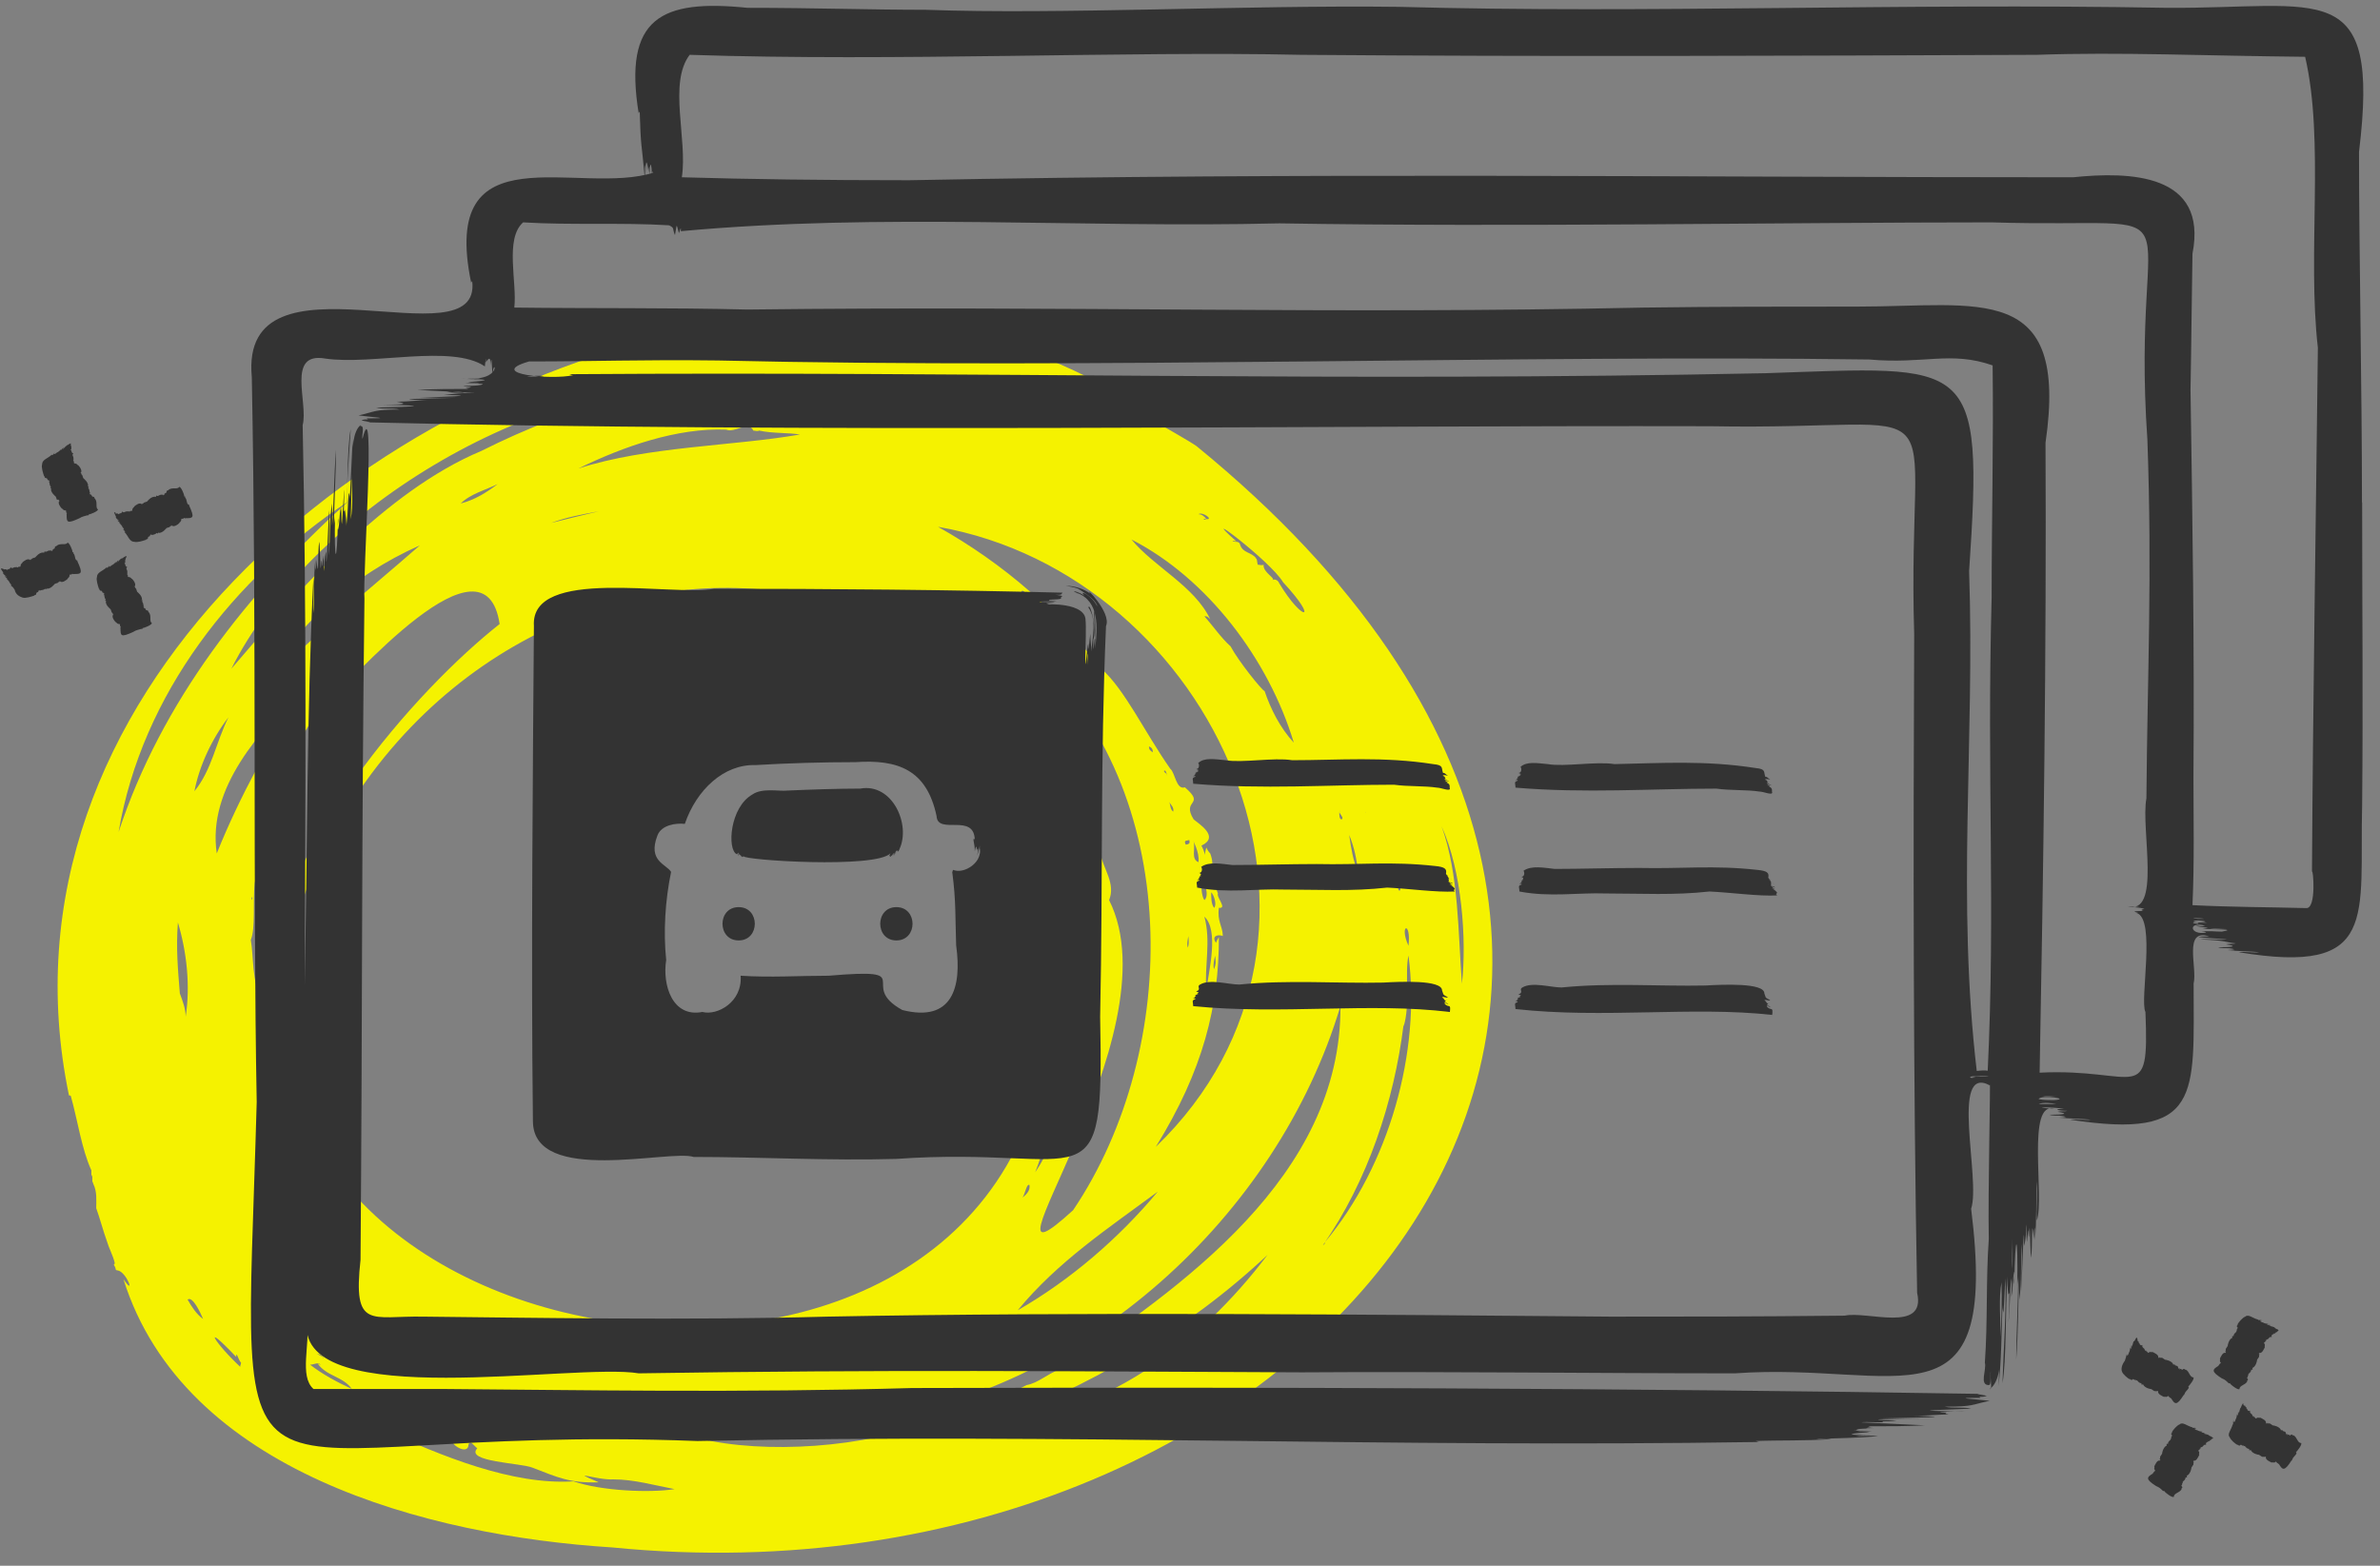
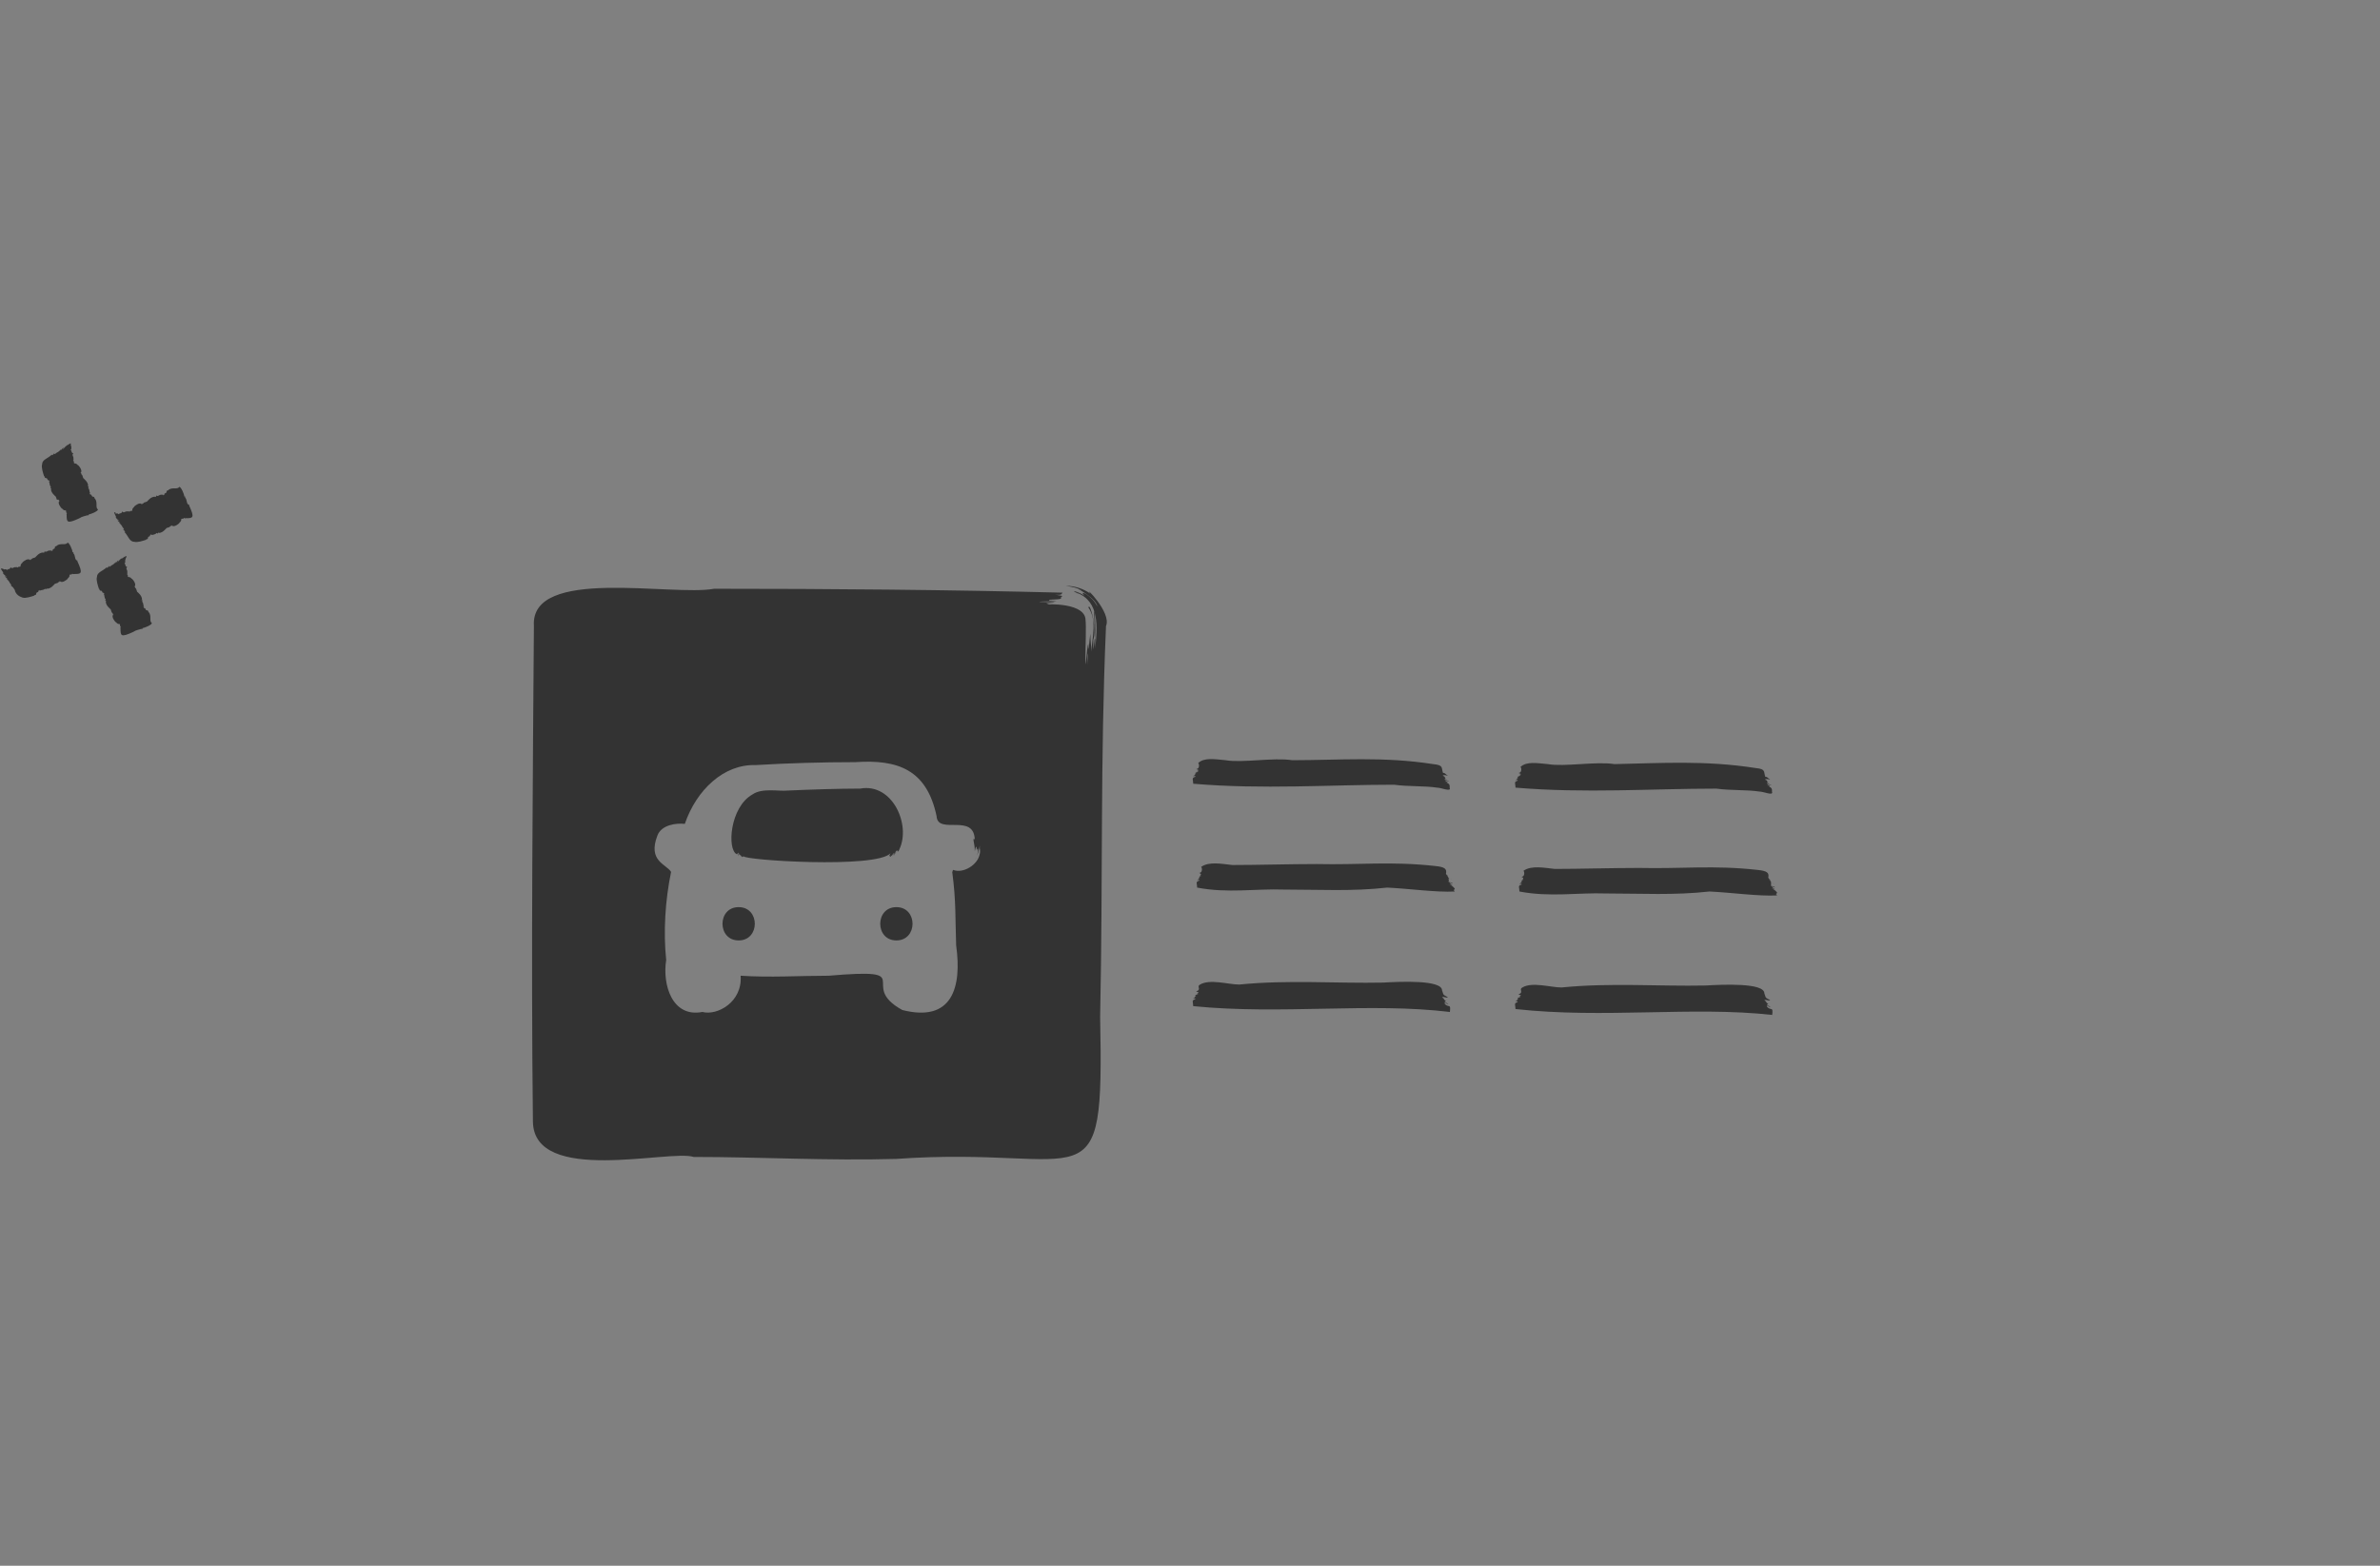
<svg xmlns="http://www.w3.org/2000/svg" width="114" height="75">
  <rect width="100%" height="100%" fill="#808080" stroke="none" />
  <g fill-rule="nonzero" fill="none">
-     <path d="M53.823 19.043c-.698 0 2.84 1.862 3.492 2.328 31.288 25.515 5.727 56.105-27.983 52.752-8.893-.559-20.533-3.632-23.42-12.851.605.885.14-.372-.279-.419-.047 0-.047 0-.093-.047 0-.093-.046-.14-.093-.233.046 0 .046-.047.046-.093-.093-.372-.279-.698-.372-1.024-.186-.512-.326-1.071-.512-1.583 0-.372.047-.791-.14-1.164 0-.047-.047-.093-.047-.14v-.186c0-.047-.047-.093-.047-.14v-.186c-.466-1.024-.652-2.374-.978-3.538 0-.047-.047-.047-.093-.047-3.958-19.043 14.387-34.315 31.754-37.015 0 .047 0 .047-.047.093.047 0 .14 0 .186-.046.046 0 .14 0 .186-.047.047 0 .093-.046.047-.093 1.397-.14 2.933-.745 4.19-.233.186-.047.326.093.512-.047 1.071.047 2.049.186 3.213.233 3.771.652 7.45 1.816 10.476 3.725zm7.124 8.753c.093-.093.279 0 .326.14 1.117 1.862 1.956 1.862.186-.047-.605-1.024-4.284-3.771-2.235-1.956-.046 0-.14-.046-.186 0 .14.047.326-.046.372.186.14.372.512.326.745.605h-.093c.186-.046.14.233.186.326.093 0 .186.046.279 0-.047.372.605.652.419.745zm-28.727-9.033c.745-.279 2.235-.047 3.352-.326-.372 0-.745.093-1.071-.046-9.079-.419-19.695 6.239-23.42 13.642 3.213-3.771 7.403-8.52 11.966-10.429 2.142-1.071 4.423-2.002 6.798-2.468.14-.14.326-.14.466-.093.233-.093 1.024-.419 1.071-.186.186 0 .838-.466.838-.093zm12.897 49.214c1.397-.372 2.747-.931 4.051-1.63.559-.093 1.024-.559 1.583-.745 5.773-3.911 13.502-9.219 13.456-17.413-3.027 10.104-12.385 18.577-22.908 19.881-.093.093-.372.14-.279 0-.186.14-.559-.093-.605.14-2.235.419-4.609.14-6.891.698 3.073.745 7.915.466 11.221-.885.093-.093.466-.233.372-.047zm2.002.326c5.587-.373 10.29-3.818 13.595-8.195-3.864 3.632-8.614 6.379-13.595 8.194zm-35.106-23.28c.14.791.046 2.002.512 2.84.652-7.263 7.45-14.853 11.407-17.972-.698-4.656-6.891 2.421-8.846 4.423-1.676 2.328-2.468 5.541-2.887 8.008-.093.838.047 2.142-.186 2.7zm11.826-21.837c-.559.279-1.304.466-1.769.931.698-.186 1.211-.512 1.769-.931zM64.625 39.995c.093.652.186 1.211.419 1.769-.046-.559-.186-1.21-.419-1.769zM26.399 25.049c.745-.186 1.49-.372 2.281-.559-.745.14-1.536.279-2.281.559zm30.357 12.664c1.024.885-.186.559.419 1.536.279.233 1.257.838.373 1.257.326.605.046.745.233.093.046.093.093.186.186.279.233.605 0 .838 0 1.35-.14-1.071.745.279.326.233-.047.14 0 .233.046.326-.093.186.466.745.046.698-.093.652.186.885.186 1.35-.233-.093-.559 0-.326.326.047-.14.093-.186.14-.279 0 3.306-.745 6.379-3.026 10.057 10.662-10.29 2.794-27.377-10.429-29.705 3.073 1.723 5.96 4.144 7.915 7.031-.047-.093-.047-.186-.093-.233 1.117.978 2.095 3.073 3.306 4.796.233.186.279 1.024.698.885zm-31.102-12.199c-.093.046-.093.046 0 0 .046 0 .046 0 0 0zm31.661 16.249c0-.046 0-.046.046-.093 0 .047 0 .093-.046.093zm-1.304-3.352c.046.14.046.372.186.466.047-.233-.14-.326-.186-.466zm1.164 1.909c.093.326-.14.838.233.978.046-.512-.233-.931-.419-1.443.093.186.14.326.186.466zm-.233-.186c.14.233-.326 0-.14.326.233-.047.186-.093.14-.326zM16.669 24.025c-5.447 3.632-9.871 9.219-10.988 15.83 2.049-6.239 6.192-11.5 10.988-15.83zm-2.654 42.742s0 .047.047.047c-.046-.047-.046-.093-.093-.093l.047.046zm42.882-22.814v-.279.279zm0 .605c.093.279-.093.559 0 .838.093-.279 0-.559 0-.838zM14.061 64.532s.047.046.047 0h-.047zm41.438-28.122l-.14-.14.14.14zM13.13 65.929s0 .093.047.047c-.047-.046-.093-.14-.047-.046zm17.879-44.139h-.093.093zM8.893 48.702c.233-1.49.047-3.12-.372-4.516-.093 1.257 0 2.235.093 3.399.14.372.279.745.279 1.117zm46.001-13.223c-.046-.047-.093-.093-.14-.186.046.093.093.14.14.186zm10.523 3.399c0 .047.047.093 0 0zm-31.521 26.027c.093.047.14.047.233.093-.093.046-.14.093-.233.093.466.186.186-.372-.093-.186h.093zm36.13-17.786c.233-2.095 0-5.401-.978-7.543.838 2.281.791 5.168.978 7.543zm-31.009-31.94c.233.046.047-.047-.046 0 0 .046 0 0 .047 0zM12.059 43.115c.093-.186-.046-.186 0 0zm51.402 16.389c3.073-3.678 4.609-9.126 4.004-13.735-.186.838.093 2.374-.233 3.399v-.093c-.466 3.725-1.723 7.496-3.864 10.569.093-.047.093-.093.093-.14zM55.872 37.062c.093.233 0-.047-.047-.14-.14-.047-.046.093.047.14zm-.838-1.304c0 .14.046.186.186.279 0-.14-.047-.233-.186-.279zM15.458 64.998c0 .046 0 .046.046.046-.093-.14-.186-.186-.326-.186.14.046.186.093.279.14zm33.709-36.456c-.047-.093-.093-.279-.233-.233-.047.14.14.186.233.233zm14.992 10.383c.046-.372-.093.279.093.326.14-.047-.047-.233-.093-.326zm-6.425 8.8c-.279.372.14.512 0 0zm9.265-5.447c-.14.512.233.512 0 0zM57.781 24.863c.372.047-.186-.372-.372-.233.14 0 .279.093.372.233-.186-.046-.14.093 0 0zm-6.844 27.61V52.38c-.279.466.372.279 0 .093zM58.2 45.769c.047-.14-.14.466-.047.652.093-.279.093-.279.047-.652zm9.265-.466c.14-1.211-.466-1.024 0 0zm-9.778-1.397c.326 1.164 0 2.374.093 3.538.14-1.024.605-2.887-.093-3.538zM11.314 64.998c-1.723-1.816-1.024-.652.233.512-.093-.046 0-.14 0-.233-.14-.14-.233-.605-.233-.279zm3.538.372c.605.466 1.304.838 2.002 1.164-.419-.605-1.21-.605-1.63-1.21.047 0 .093.046.14.046-.14-.14-.326 0-.512 0zm12.618 5.587c1.35.466 3.678.559 4.842.372-.978-.186-1.956-.466-2.933-.466-.792.047-2.235-.512-.698.14-1.397.047-1.956-.233-3.166-.698-.559-.233-3.259-.279-2.654-.931-.14-.093-.326-.419-.419-.186 0 .559-.931 0-.791-.279-.279-.279-1.117.791-1.164-.14 0-.326-.279 0-.419.093-.466.14-.372-.698-.931-.233-.838-.046.605-.512-.838-.186 2.84 1.304 6.239 2.7 9.172 2.514zm21.278-8.194c2.514-1.443 4.842-3.446 6.705-5.68-2.328 1.723-4.796 3.352-6.705 5.68zm-13.968-42.183c-2.328-.093-4.889.791-7.077 1.862 3.306-1.071 7.45-1.071 10.616-1.63-.605-.093-1.304-.046-1.956-.186-.093.046-.186 0-.279 0-.233-.512-.885.14-1.304-.047zm-14.666 5.541c-3.259 1.443-6.146 3.958-7.729 7.124 2.328-2.654 5.122-4.842 7.729-7.124zm38.831 4.842c.372.698 1.49 2.095 1.63 2.142.279.838.745 1.769 1.397 2.468-1.211-4.004-4.144-7.869-7.776-9.731 1.071 1.304 3.026 2.235 3.771 3.818-.14-.14-.14-.14-.279-.14.419.466.792 1.024 1.257 1.443zm-6.239 9.917c.14.745.745 1.443.419 2.235 3.259 6.472-7.077 19.741-1.723 14.853 5.215-7.729 5.261-20.16-1.956-26.632 1.35 2.468 2.747 6.379 3.259 9.545zm-37.9 1.397c-8.94 23.047 33.244 30.264 35.432 7.03 3.678-25.701-26.539-27.889-35.432-7.03zm-4.423-1.397c1.117-2.794 2.607-5.401 4.144-7.962-2.049 2.095-4.609 4.796-4.144 7.962zm.559-6.518c-.791 1.024-1.397 2.328-1.63 3.538.838-1.024 1.024-2.328 1.63-3.538zM50.797 52.892c-.512.978-.792 2.188-1.211 3.259.605-.885 1.164-2.188 1.211-3.259zM9.731 63.182c-.14-.326-.512-1.117-.745-.931.186.326.419.698.745.931zm47.864-21.092c-.093.233-.046.838.093 1.024.233-.186.047-.792-.093-1.024zm-38.319 25.608c.14 0 .419.233.512.14-.326-.233-1.49-.605-.512-.14zm-.931-.466c-.279-.14-.466-.466-.745-.326.186.233.419.326.745.326zm30.637-9.871c.233-.186.372-.372.326-.605-.14-.046-.186.372-.326.605zm9.033-14.62c0 .279 0 .559.14.745.14-.14 0-.605-.14-.745z" fill="#F5F200" />
-     <path d="M113.136 24.072c0-5.584-.141-11.872-.141-16.799 1.032-8.447-1.783-6.851-9.197-6.898-12.998-.235-24.776.281-36.789-.047-7.32-.094-16.236.376-22.665.141-2.675 0-5.349-.094-8.54-.094-4.129-.422-5.959.469-5.209 5.068 0-.047 0-.047.047-.094.047 1.736.094 1.502.235 3.097.047-.188 0-.375 0-.563.047.141.047.281.047.422 0-.563.047-.798.141-.047 0-.094 0-.188.047-.281v.375c.047-.188 0-.329.047-.469.094.047.047.985.094.328.047.047.047.094.047.188 0-.047 0-.047.047-.141-3.613 1.173-10.323-2.112-8.775 5.303 0-.047 0-.047.047-.094.469 4.036-11.168-1.877-10.558 4.599.235 12.154.047 24.589.235 34.724-.61 22.242-2.205 15.344 21.116 16.236 18.113-.375 32.566.329 50.866.047-.094 0-.141-.047-.188-.047 1.22-.047 2.393 0 3.613-.094-.235-.047-.422.047-.704 0 1.032-.047 1.971-.047 2.956-.141-.375-.047-.704 0-1.079 0 .235-.047.516-.047.798-.047-1.032 0-1.502-.047-.141-.141-.188-.047-.375 0-.563-.047h.704c-.329-.047-.61 0-.892-.047h.141c-.047-.141 1.689-.047.469-.094.094-.047.188-.047.329-.047-.094 0-.141 0-.235-.047.939 0 1.83 0 2.722-.047-.985-.047-2.065-.094-3.05-.141.188-.047 1.314.047.985-.047.235 0 .469 0 .704-.047-2.206-.047.281-.094 1.267-.094h-1.971c1.408-.047 4.176-.047 1.22-.141.751.047 1.267-.047 1.971-.047-.094-.047-.235 0-.094-.094-.938 0 .516-.094.892-.047-2.628-.047-1.924-.047.282-.141-.375-.094-.845 0-1.267-.094 1.408 0 1.267-.094 2.159-.281-.798-.094-1.924-.141-.422-.141-.047 0-.047-.047-.094-.047.141 0 .235 0 .375-.047-.141-.047-.329-.047-.469-.094h.282c-17.034-.282-34.302-.329-51.289-.282-8.165.235-16.001.094-22.336.047h-6.335c-.704-.61-.141-2.205-.328-3.144-.329 4.27 12.81 1.877 15.908 2.393 11.919-.188 20.553-.094 31.768-.047 6.851-.047 13.749.047 20.741.047 7.883-.563 12.67 3.003 11.309-7.883.469-1.408-1.032-6.945.892-5.912.047-.469-.094 5.162-.047 7.367-.141 1.924-.047 3.989-.188 5.912.094.329-.281 1.079.188 1.079.141 0 .047-.469.094-.657-.047.375.094.892-.047.845.939-.657.282-3.66.563-5.115.047 1.595-.094 3.332-.141 4.974.141-1.267.141-2.628.188-3.895 0 .094 0 .235.047.375.047-.563.047-1.079.094-1.642.047 1.642-.094 3.378-.141 5.021.188-1.032.141-3.613.235-5.115 0 .282 0 .563.047.892 0-.047 0-.047.047-.094 0 .469 0 .986-.047 1.408.094-.61.047-1.408.141-2.112.047.328 0 .563 0 .891.094-.422.047-.798.141-1.22.047.188-.047.375 0 .61.047-2.675.188-2.44.141.094 0-.188.047-.329.047-.469 0 1.314-.094 2.675-.094 3.989.094-1.267.094-2.768.141-4.035v1.173c.141-.845.047-1.877.141-2.722 0 .563-.047 1.83-.047 2.346.047-.704.141-3.989.141-2.205.094-.328.094-.704.094-1.032.047.281 0 .563.047.845 0-.188.047-.375.047-.563.047.094 0 .188.047.328.047-1.22.047.469.094.985.094-.422 0-2.299.141-.891 0-.235 0-.422.047-.563v.61c.094-.939.047-1.924.094-2.816.047.563-.047 1.361 0 1.877.375-1.126-.516-5.772.845-5.349-1.361-.094-.047-.094.469 0-.61 0-.282.094.141.094-.141.047-.281 0-.469.047.61.094.281.141-.375.141.188.094 1.22 0 .469.094.094 0 .235 0 .329.047h-.329c.469.047 1.032.047 1.502.094-.281.047-.704-.047-.985 0 6.335.986 5.912-1.173 5.912-6.522.188-.751-.516-2.675.751-2.252-1.314 0 .282.094.845.141-.235.047-.986-.047-1.267 0 1.267.047 1.173.141 1.689.188-.141.047-.282 0-.469.047.61.094.282.141-.375.141.188.094 1.22 0 .469.094.094 0 .235 0 .329.047h-.329c.469.047 1.032.047 1.502.094-.282.047-.704-.047-.985 0 6.757 1.126 5.772-1.689 5.912-7.086.047-4.927 0-9.713 0-14.453zM91.832 61.941c.422 1.924-2.393.845-3.472 1.079-4.411.047-7.414.047-11.215.047-10.84-.094-25.433-.235-37.54 0-6.616.188-14.64.047-19.333 0-2.487-.047-3.379.657-3.003-2.722.094-11.872.047-20.318.188-31.674-.094-.986.563-10.277-.094-7.649-.047-.141.094-.563-.047-.61h-.047c0-.047-.047-.094 0-.047-.704.563-.235 3.285-.469 4.505.094-3.425.188-5.912-.047-.939 0-.094 0-.235-.047-.328-.047.516-.047.985-.094 1.502-.047-1.455.094-3.097.188-4.552-.188.891-.141 3.238-.235 4.646 0-.281 0-.516-.047-.798 0 .047 0 .047-.047.094.047-2.065 0-.563-.094.61-.047-.281 0-.516-.047-.798-.094.375-.047.751-.141 1.079-.047-.188.047-.375 0-.563-.047 2.393-.188 2.205-.141-.094 0 .141-.047.282-.047.422 0-1.173.094-2.393.094-3.613-.094 1.173-.094 2.487-.188 3.66v-1.079c-.141.798-.094 1.689-.141 2.487-.047-.469.047-1.689 0-2.159-.047.657-.141 3.613-.141 1.971-.094.281-.094.657-.094.939-.047-.282 0-.469-.047-.751 0 .188-.047.328-.047.516-.047-.094 0-.188-.047-.281-.047 1.079-.047-.422-.094-.892-.094.375 0 2.112-.141.845 0 .188 0 .375-.047.516v-.516c-.094.845-.047 1.736-.094 2.581-.047-.516.047-1.22 0-1.736-.328 6.523-.281 13.045-.422 19.568.047-8.916.094-17.925-.094-26.841.281-1.079-.798-3.519 1.079-3.191 2.252.329 6.053-.704 7.649.375 0-.141.094-.61.047-.188.141-.235.235-.282.235.141.047-.751.047.235.094.469 0-1.032.657.375-1.502.141.329.047.657 0 .939 0-.235.047-.469.047-.704.047.939 0 1.361.047.094.141.188.047.375 0 .516.047h-.657c.282.047.563 0 .845.047-.094.141-1.642.047-.563.141-.094.047-.141.047-.282.047.047 0 .094.047.188.047-.845 0-1.642 0-2.487.047.891.047 1.877.094 2.768.141-.751 0-.891.047-1.502.094 2.018.047-.235.094-1.126.141h1.783c-1.267.047-3.801.047-1.126.141-.657-.047-1.173.047-1.783.047.798.141-.094.141-.704.141 2.393.047 1.736.094-.282.141.375.094.751 0 1.126.094-1.267 0-1.126.094-1.971.281.704.094 1.736.141.375.141.047 0 .047.047.094.047-.094 0-.235 0-.328.047.141.047.281.047.422.094h-.235c20.928.516 45.986.141 64.428.188 12.294.235 9.385-2.346 9.76 9.948-.047 10.464-.047 21.351.141 31.58zM22.242 18.817c-.282 0-.563 0-.845-.047.282 0 .61-.047.845.047zm3.003-.798c.282 0 .563-.047.798 0-.094 0-.704.047-.798 0zm69.402 33.551c-.141.047-.329.047-.047.094-.704-.094.375-.188.657-.094-.188 0-1.032-.047-.61 0zm.563-.282c-.235-.047-.985.047-.516.094-.985-8.306-.094-15.861-.375-24.026.704-10.323.094-9.807-9.76-9.479-20.459.422-37.352-.094-57.295.047.047 0 .094.047.188.047-.985.235-4.223-.047-2.112-.657 3.144 0 5.349-.094 9.056-.047 17.878.422 38.666-.281 55.137-.047 2.628.235 3.895-.422 5.912.282.047 3.66-.047 7.414-.047 11.121-.235 8.681.188 14.828-.188 22.665zm1.173 9.479c-.047-.469 0-.985 0-1.455v1.455zm2.112-7.883h-.845c.188-.094.657-.047.845 0zm-.141-.188c-.235 0-.469 0-.704-.047.094-.235 1.642 0 .704.047zm-.516-.188c.235-.047.516 0 .751 0h-.751zm4.927-4.036c.188 4.599-.375 2.675-5.068 2.909.188-9.995.329-20.131.282-30.173 1.126-7.743-3.144-6.522-9.01-6.522-3.425 0-6.757 0-10.23.047-15.251.329-27.31-.094-42.936.094-3.707-.094-7.461-.047-11.168-.094.141-1.22-.469-3.285.422-4.082 2.299.141 4.739 0 6.992.141.282.141.141.141.282.469.094-.469.047-.657.188-.094.047-.094.047-.188.094-.235v.141c9.76-.892 19.098-.141 28.671-.375 11.309.188 24.213-.047 34.114-.047 10.511.329 6.616-1.83 7.461 10.417.235 6.569 0 11.168-.047 17.174-.281 1.455.751 5.678-.939 5.162.188.047.422 0 .61.047-.657 0 .094 0 .235.094-.094 0-.235.047-.047.094-.375 0-.61 0-.235.094h-.094c.939.282.141 4.176.422 4.739zm2.534-4.223c-.657-.047.141-.141.422-.047-.094 0-.563-.047-.422.047zm.235-.094h-.469c0-.141.845 0 .469 0zm-.235-.141c-.61-.047.141-.047.281 0h-.281zm1.126.61c-.328 0-.657-.047-.985 0 .094 0 .188 0 .235.047-.798.141-.892-.563-.047-.329-.188.047-.281 0-.469 0 .281.094.939.094.328.141.329.047 1.783 0 .939.141zm-.563-.141c.235-.047.516 0 .751 0h-.751zm5.162-27.826c-.094 8.306-.235 16.846-.282 25.105.047-.235.235 1.783-.281 1.736-1.783-.047-3.613-.047-5.443-.141.094-2.065.047-4.129.047-6.147.047-6.194-.047-12.388-.141-18.535.047-2.534.047-3.801.094-6.523.751-3.848-3.003-3.942-5.725-3.66-19.427 0-36.508-.235-55.747.141-4.176 0-7.602-.047-10.886-.141.281-1.83-.657-4.505.375-5.866 9.901.329 20.881-.188 29.281 0 11.731.094 23.509.047 35.241 0 4.035-.141 7.93.047 12.857.094.938 4.036.094 9.432.61 13.937zM105.956 68.839c-.047-.047-.235-.094-.141-.094-.094-.047-.422-.094-.188-.094-.047-.047-.141 0-.188-.047.188-.047-.047 0-.188-.094-.047 0-.235-.094-.047-.094-.047-.047-.235 0-.188-.047-.235-.047-.469-.281-.61-.141-.141.047-.329.281-.375.375.047.047-.094.047 0 .141.047.047-.094.094 0 .141-.047-.047 0 .047-.047 0 .047.047-.047-.047 0 .047 0 .047-.141.094-.141.235-.141-.047 0 .094-.094.094-.141.094-.188.329-.188.375l-.094.141v.094c-.094 0 .047.047 0 .047.047.047-.047 0 0 .047-.141-.047-.235.188-.282.281.047.047-.047.094.047.188 0 .047-.141.094-.047.094-.047-.047 0 .047-.047 0 .047.047-.094 0 0 .047-.329.188-.375.281.141.61.141.047.235.141.329.235h.047c0 .047 0-.047.047.047.047.047.328.281.422.235 0-.188.282-.188.375-.375-.047-.047.094-.047 0-.141-.047-.047.094-.094 0-.141.047.047 0-.047.047 0-.047-.047.047.047 0-.047 0-.047.141-.094.141-.235.141.047 0-.094.094-.094.141-.094.188-.328.188-.375l.094-.141v-.094c.094 0-.047-.047 0-.047-.047-.047.047 0 0-.047.141.047.235-.188.282-.281-.047-.047.047-.094-.047-.188 0-.047.141-.094.047-.094.047.047 0-.047.047 0-.047-.047.094 0 0-.047 0 0 .047-.047.094-.047.047-.047.094-.141.188-.094-.047-.094.047-.141.047-.141.094.047-.047-.047.047 0-.047-.047.047 0 0-.047.094.047.094-.094.141-.047 0-.094.188-.047.047-.141zM109.1 63.677c-.047 0-.188-.094-.141-.094-.094-.047-.422-.094-.188-.094-.047-.047-.141 0-.188-.047.188-.047-.047 0-.188-.094-.047 0-.235-.094-.047-.094-.047-.047-.235 0-.188-.047-.235-.047-.469-.281-.61-.141-.141.047-.329.282-.376.375.047.047-.094.047 0 .141.047.047-.094.094 0 .141-.047-.047 0 .047-.047 0 .047.047-.047-.047 0 .047 0 .047-.141.094-.141.235-.141-.047 0 .094-.094.094-.141.094-.188.329-.188.375l-.094.141v.094c-.094 0 .047.047 0 .047.047.047-.047 0 0 .047-.141-.047-.235.188-.281.282.047.047-.047.094.047.188 0 .047-.141.094-.047.094-.047-.047 0 .047-.047 0 .047.047-.094 0 0 .047-.328.188-.375.281.141.61.141.047.235.141.329.235h.047c0 .047 0-.047.047.047.047.047.328.281.422.235 0-.188.281-.188.375-.375-.047-.047.094-.047 0-.141-.047-.047.094-.094 0-.141.047.047 0-.047.047 0-.047-.047.047.047 0-.047 0-.047.141-.094.141-.234.141.047 0-.094.094-.094.141-.094.188-.329.188-.375l.094-.141v-.094c.094 0-.047-.047 0-.047-.047-.047.047 0 0-.047.141.047.235-.188.281-.281-.047-.047.047-.094-.047-.188 0-.047.141-.094.047-.094.047.047 0-.047.047 0-.047-.047.094 0 0-.047 0 0 .047-.047.094-.047.047-.047.094-.141.188-.094-.047-.094.047-.141.047-.141.094.047-.047-.047.047 0-.047-.047.047 0 0-.047.094.047.094-.094.141-.047.047-.094.141-.047.047-.141zM107.458 67.243c-.047-.094-.141.282-.141.188-.047.094-.094.422-.094.188-.047.047 0 .141-.047.188-.047-.188 0 .047-.094.188 0 .047-.094.235-.094.047-.047.047 0 .235-.047.188-.047.235-.281.469-.141.61.047.141.282.329.375.375.047-.047.047.094.141 0 .047-.047.094.094.141 0-.047.047.047 0 0 .047.047-.047-.047.047.047 0 .047 0 .094.141.234.141-.047.141.094 0 .094.094.094.141.329.188.375.188l.141.094h.094c-.047.094.047-.047.047 0 .047-.047 0 .047.047 0-.047.141.188.235.281.281.047-.047.094.047.188-.047.047 0 .094.141.094.047-.047.047.047 0 0 .047.047-.047 0 .094.047 0 .188.328.281.375.61-.141.047 0 0-.047.047-.047 0-.094.141-.188.188-.281v-.047c0 .047.047-.047 0 0 0-.047-.047 0 0-.047.047-.047.282-.329.235-.422-.188 0-.188-.281-.375-.375-.047.047-.047-.094-.141 0-.047.047-.094-.094-.141 0 .047-.047-.047.047 0-.047-.047.047.047-.047-.047 0-.047 0 0 0-.047-.094 0-.047-.188-.047-.141-.094 0-.047-.094.047-.094-.047-.094-.141-.328-.188-.375-.188l-.141-.094h-.094c0-.094-.047.047-.047 0-.047.047 0-.047-.047 0 .047-.141-.188-.235-.282-.281-.047.047-.094-.047-.188.047-.047 0-.094-.141-.094-.047.047-.047-.047 0 0-.047-.047.047 0-.094-.047 0 0 0-.047-.047-.047-.094-.047-.047-.141-.094-.094-.188-.094.047-.141-.047-.141-.047.047-.094-.047.047 0-.047-.047.047 0-.047-.047 0 .047-.094-.094-.094-.047-.141-.094 0-.094-.047-.094-.094zM101.78 65.178c-.141.188-.188.375-.141.516.047.141.282.329.375.375.047-.047.047.094.141 0 .047-.047.094.094.141 0-.047.047.047 0 0 .047.047-.047-.047.047.047 0 .047 0 .094.141.235.141-.047.141.094 0 .094.094.094.141.328.188.375.188l.141.094h.094c-.047.094.047-.047.047 0 .047-.047 0 .047.047 0-.047.141.188.235.282.282.047-.047.094.047.188-.047.047 0 .094.141.094.047-.047.047.047 0 0 .047.047-.047 0 .094.047 0 .188.329.281.375.61-.141.047 0 0-.047.047-.047 0-.094.141-.188.188-.281v-.047c0 .047.047-.047 0 0 0-.047-.047 0 0-.047.047-.047.282-.328.235-.422-.188 0-.188-.282-.375-.375-.047.047-.047-.094-.141 0-.047.047-.094-.094-.141 0 .047-.047-.047.047 0-.047-.047.047.047-.047-.047 0-.047 0 0 0-.047-.094 0-.047-.188-.047-.141-.094 0-.047-.094.047-.094-.047-.094-.141-.329-.188-.375-.188l-.141-.094h-.094c0-.094-.047.047-.047 0-.047.047 0-.047-.047 0 .047-.141-.188-.235-.281-.282-.047.047-.094-.047-.188.047-.047 0-.094-.141-.094-.047.047-.047-.047 0 0-.047-.047.047 0-.094-.047 0 0 0-.047-.047-.047-.094-.047-.047-.141-.094-.094-.188-.094.047-.141-.047-.141-.047.047-.094-.047.047 0-.047-.047.047 0-.047-.047 0 .047-.094-.094-.094-.047-.141-.047-.328-.141.141-.188.047-.047.094-.094.422-.094.188-.047.047 0 .141-.047.188-.047-.188 0 .047-.094.188 0 .047-.094.235-.094.047-.047.188-.047.188-.094.328z" fill="#333" />
    <path d="M61.894 36.414c-.892-.141-2.393.141-3.191 0-.516-.047-1.032-.141-1.314.141.047 0 .094.282-.094.282.094.047.188.047.047.094.188.047-.188.047 0 .047.047 0-.188.047-.047.094-.094 0-.047.094-.141.094 0 .047.141-.047.094.047-.188.047-.094.141-.094.328 3.332.282 6.523.047 9.62.047.657.094 1.455.047 2.065.141.188 0 .61.188.61.047-.047-.094.094-.235-.281-.329.469.141-.188-.141.141-.047.235.094 0-.047-.094-.047-.094-.047.141-.047.047-.047-.094-.047 0-.094-.141-.141-.047-.047.141-.047.235 0-.188-.141-.141-.141-.235-.141-.094-.235.047-.375-.469-.422-2.393-.375-4.505-.188-6.757-.188zM69.402 42.092c.047 0 .094.047.141.047-.141-.047-.141-.047-.188-.141-.141-.047.047 0 0-.047-.094-.047-.047-.047-.094-.094.047-.235-.047-.329-.516-.375-2.112-.235-3.613-.047-5.678-.094-1.267 0-2.862.047-4.035.047-.469-.047-1.126-.188-1.502.094.047 0 .094.282-.094.282.235.094-.094.188.094.141.047 0-.188.047-.047.094-.094 0-.047.094-.141.094 0 .047.141-.047.094.047-.188.047-.094.141-.094.329 1.455.281 2.816.047 4.129.094 1.736 0 3.285.094 4.974-.094 1.032.047 2.346.235 3.238.188-.094-.141-.047 0 0-.141-.141-.188-.469-.282-.094-.141-.188-.141-.235-.188 0-.094-.047-.094-.282-.047-.188-.141 0-.047 0-.094-.094-.141-.094.047.047.047.094.047zM69.449 48.473c.047-.422-.047-.188-.235-.375-.141-.188.329.141.094-.047-.141-.047-.141-.047-.047-.094-.141-.094-.047-.094-.188-.188.094-.047.188.047.282 0-.235-.141-.188-.047-.282-.328 0-.516-2.018-.422-2.816-.375-2.205.047-4.552-.141-6.898.094-.516 0-1.408-.281-1.877 0-.188.094.094.235-.188.329.094.047.188.047.047.094.188.047-.188.047 0 .047.047 0-.188.047-.047.094-.094 0-.047.094-.141.094 0 .047.141-.047.094.047-.188.047-.094.141-.094.329 4.223.422 8.493-.188 12.294.281zM35.381 43.452c-1.032 0-1.032 1.595 0 1.595s1.032-1.595 0-1.595zM42.655 40.871l-.047.094c-.047.094 0 .047.047 0-.094.188.094 0 .141-.141-.094.141-.141.281 0 .047.047 0 .047-.094 0 .047 0 .047-.094.141-.047.094.047-.047.141-.235.094-.141-.047.141.047-.094 0 0 .047-.047.047-.047.094-.141 0 .047-.047.141-.047.094-.047.047-.047.141-.094.188.047-.047.094-.141.094-.188-.047.141 0 0 .047-.047l-.047.094c.047-.141.047-.094.094-.141 0 .094.047-.047 0 .094.047-.047.047-.094.047-.047.047-.047.094-.235.047-.094.563-1.173-.329-3.191-1.877-2.909-1.032 0-2.44.047-3.473.094-.422.047-1.22-.141-1.689.188-1.079.61-1.22 2.628-.751 2.862 0-.094.047 0 .094.094 0-.047-.094-.235 0-.141v.047c-.047-.141 0 0 .047.047 0-.047-.047-.047-.047-.094.047.047.094.188.047.047.047.094.047.047.047.094.047.094-.047-.094 0-.047.094.141 0 0 .094.094 0-.047.047 0 0-.047 0 .047.047 0 .047 0-.047.188 6.335.61 7.039-.141z" fill="#333" />
    <path d="M52.978 29.985c.281-.657-1.126-2.018-.751-1.549-.329-.235-.751-.375-1.173-.375.281.047.563.094.798.235-.798-.375.657.281.704.751-.235-.516-.939-.845-.61-.516-.375-.235-.751-.282-.282-.094-.047 0-.047 0-.094-.047 1.126.422.985 1.689.891 2.675.047-1.83-.141-2.956 0-.422-.047-.375-.094 1.173-.094 0 .188-.422-.141-1.83-.235-1.548.422.61.188 1.408.141 2.112 0-.329-.047-.469-.047-.845-.047.235-.094 1.173-.094.469-.094.188-.141 1.689-.141.563 0-.328.047-1.455 0-1.736v.141c.141-.985-2.018-.845-1.736-.845-.282-.094-.047-.047.235-.094.188-.047-1.126 0-.563-.047.329 0 1.126-.047.329-.047-.094-.094.657 0 .563-.141 0-.094.282-.047-.281-.141.422.047.282-.094.375-.094-5.49-.141-11.168-.188-16.705-.188-2.018.375-8.822-1.079-8.634 1.783-.047 6.663-.141 15.908-.047 23.744.047 3.05 6.57 1.314 7.696 1.689 3.144 0 6.476.188 9.713.094 9.291-.657 9.948 2.487 9.76-6.804.141-6.898 0-12.107.281-18.723zm-6.053 10.933c-.094.516-.798.939-1.267.751-.047.047 0 .047-.047.094.188 1.408.141 2.205.188 3.519.282 2.018-.188 3.707-2.581 3.097-2.205-1.22.892-2.018-3.519-1.642-1.408 0-2.816.094-4.223 0 .094 1.267-1.126 1.924-1.83 1.736-1.455.282-1.924-1.314-1.736-2.487-.141-1.361-.047-2.862.235-4.223-.235-.375-1.126-.516-.657-1.736.188-.516.892-.61 1.314-.563.563-1.642 1.877-2.862 3.378-2.816 1.548-.094 3.238-.141 4.786-.141 2.065-.141 3.425.375 3.895 2.581.047.939 1.83-.188 1.83 1.173 0-.047 0-.047-.047-.094-.047.141.047.188.047.61.047-.235.094-.328.094-.047.094-.281.094.235-.094.469.281-.422.235-1.079.235-.375 0-.375.047-.047 0 .094zm5.162-9.056v-.563c.047.141 0 .375 0 .563z" fill="#333" />
    <path d="M42.936 43.452c-1.032 0-1.032 1.595 0 1.595 1.032 0 1.032-1.595 0-1.595zM77.332 36.601c-.891-.141-2.393.141-3.191 0-.516-.047-1.032-.141-1.314.141.047 0 .094.282-.094.282.094.047.188.047.047.094.188.047-.188.047 0 .047.047 0-.188.047-.047.094-.094 0-.047.094-.141.094 0 .047.141-.047.094.047-.188.047-.094.141-.094.328 3.332.282 6.522.047 9.62.047.657.094 1.455.047 2.065.141.188 0 .61.188.61.047-.047-.094.094-.235-.281-.329.469.141-.188-.141.141-.047.235.094 0-.047-.094-.047-.094-.047.141-.047.047-.047-.094-.047 0-.094-.141-.141-.047-.047.141-.047.235 0-.188-.141-.141-.141-.235-.141-.094-.235.047-.375-.469-.422-2.393-.375-4.505-.235-6.757-.188zM84.84 42.279c.047 0 .094.047.141.047-.141-.047-.141-.047-.188-.141-.141-.047.047 0 0-.047-.094-.047-.047-.047-.094-.094.047-.235-.047-.329-.516-.375-2.112-.235-3.613-.047-5.678-.094-1.267 0-2.862.047-4.035.047-.469-.047-1.126-.188-1.502.094.047 0 .094.282-.094.282.235.094-.094.188.094.141.047 0-.188.047-.047.094-.094 0-.047.094-.141.094 0 .047.141-.047.094.047-.188.047-.094.141-.094.329 1.455.281 2.816.047 4.129.094 1.736 0 3.285.094 4.974-.094 1.032.047 2.346.235 3.238.188-.094-.141-.047 0 0-.141-.141-.188-.469-.282-.094-.141-.188-.141-.235-.188 0-.094-.047-.094-.281-.047-.188-.141 0-.047 0-.094-.094-.141-.094.047.047.047.094.047zM84.887 48.614c.047-.422-.047-.188-.235-.375-.141-.188.329.141.094-.047-.141-.047-.141-.047-.047-.094-.141-.094-.047-.094-.188-.188.094-.047.188.047.281 0-.235-.141-.188-.047-.281-.329 0-.516-2.018-.422-2.816-.375-2.205.047-4.552-.141-6.898.094-.516 0-1.408-.282-1.877 0-.188.094.094.235-.188.329.094.047.188.047.047.094.188.047-.188.047 0 .047.047 0-.188.047-.047.094-.094 0-.047.094-.141.094 0 .047.141-.047.094.047-.188.047-.094.141-.094.328 4.223.469 8.493-.141 12.294.282zM6.006 26.653c-.047 0-.188.141-.188.094-.094.047-.282.329-.141.094-.047 0-.094.094-.141.141.094-.188-.047.047-.188.094-.047.047-.188.141-.094 0-.047.047-.141.188-.141.094-.188.188-.469.235-.469.469-.047.141.047.422.094.563.047 0 0 .094.094.094.094 0 .047.141.141.094-.047.047.047 0 0 .047.094 0-.047.047 0 .047.047 0 0 .141.094.235-.094.094.094.047 0 .094 0 .188.188.329.235.375l.047.141.047.047c-.047.047.094 0 0 .047.094 0 0 .047.047 0-.141.094.047.329.094.375.047 0 .047.094.188.094.047 0 0 .141.047.094-.047.047.047 0 0 .047.047 0-.047.047 0 .047 0 .375 0 .469.61.188.141-.094.235-.094.375-.141h.047c.047 0 0-.047.047-.047.047 0 .422-.141.422-.235-.141-.094 0-.329-.141-.516-.047 0 0-.094-.094-.094-.094 0-.047-.141-.141-.094.047-.047-.047 0 0-.047-.094 0 .047-.047 0-.047-.047 0 0-.141-.094-.235.094-.094-.094-.047 0-.094 0-.188-.188-.329-.235-.375l-.047-.141-.047-.047c.047-.047-.047 0 0-.047-.094 0 0-.047-.047 0 .141-.094-.047-.329-.094-.375-.047 0-.047-.094-.188-.094-.047 0 0-.141-.047-.094.047-.047-.047 0 0-.047-.047 0 .047-.047 0-.047v-.094c0-.047-.094-.141 0-.188-.094-.047-.094-.094-.094-.094.047-.047-.047 0 0-.047-.047 0 0-.047-.047-.047.094-.047 0-.141.047-.141 0-.141.141-.235 0-.188zM3.332 21.257c-.047.047-.188.094-.141.094-.094.047-.282.329-.141.094-.047 0-.094.094-.141.141.094-.188-.047.047-.188.094-.047.047-.188.141-.094 0-.047.047-.141.188-.141.094-.188.188-.469.235-.469.469-.047.141.047.422.094.563.047 0 0 .094.094.094.094 0 .047.141.141.094-.047.047.047 0 0 .047.094 0-.047.047 0 .047.047 0 0 .141.094.235-.094.094.094.047 0 .094 0 .188.188.328.235.375l.047.141h.094c-.047.047.094 0 0 .047.094 0 0 .047.047 0-.141.094.047.328.094.375.047 0 .047.094.188.094.047 0 0 .141.047.094-.047.047.047 0 0 .047.047 0-.047.047 0 .047 0 .375 0 .469.61.188.141-.094.235-.094.375-.141h.047c.047 0 0-.047.047-.047s.422-.141.422-.235c-.141-.094 0-.329-.141-.516-.047 0 0-.094-.094-.094-.094 0-.047-.141-.141-.094.047-.047-.047 0 0-.047-.094 0 .047-.047 0-.047s0-.141-.094-.234c.094-.094-.094-.047 0-.094 0-.188-.188-.329-.235-.375l-.047-.141-.047-.047c.047-.047-.047 0 0-.047-.094 0 0-.047-.047 0 .141-.094-.047-.328-.094-.375-.047 0-.047-.094-.188-.094-.047 0 0-.141-.047-.094.047-.047-.047 0 0-.047-.047 0 .047-.047 0-.047v-.094c0-.047-.094-.141 0-.188-.094-.047-.094-.094-.094-.094.047-.047-.047 0 0-.047-.047 0 0-.047-.047-.047.094-.047 0-.141.047-.141-.094-.141.047-.188-.094-.141zM5.49 24.542c-.094-.047.141.281.047.235.047.094.328.281.094.141 0 .047.094.094.141.141-.188-.094.047.047.094.188.047.047.141.188 0 .094.047.047.188.141.094.141.188.188.235.469.469.469.141.047.422-.047.563-.094 0-.047.094 0 .094-.094 0-.094.141-.047.094-.141.047.047 0-.047.047 0 0-.094.047.047.047 0 0 0 .141 0 .235-.094.094.094.047-.094.094 0 .188 0 .329-.188.375-.235l.141-.047.047-.047c.047.047 0-.094.047 0 0-.094.047 0 0-.047.094.141.329-.047.375-.094 0-.047.094-.047.094-.188 0-.047.141 0 .094-.047.047.047 0-.047.047 0 0-.047.047.047.047 0 .375 0 .469 0 .188-.61 0-.047 0-.047-.047-.047-.094-.094-.047-.235-.141-.328v-.047c0 .047 0-.047 0 0-.047-.047-.047.047-.047-.047 0-.047-.141-.422-.235-.422-.094.141-.328 0-.516.141 0 .047-.094 0-.094.094 0 .094-.141.047-.094.141-.047-.047 0 .047-.047 0 0 .094-.047-.047-.047 0h-.094c-.047 0-.141.094-.188.047-.047-.047 0 .094-.094.047-.188 0-.329.188-.375.235l-.141.047-.047.047c-.047-.047 0 .094-.047 0 0 .094-.047 0 0 .047-.094-.141-.329.047-.375.094 0 .047-.094.047-.094.188 0 .047-.141 0-.094.047-.047-.047 0 .047-.047 0 0 .047-.047-.047-.047 0h-.094c-.047 0-.141.094-.188 0-.047.094-.094.094-.094.094-.047-.047 0 .047-.047 0 0 .047-.047 0-.047.047-.047-.094-.141 0-.141-.047s0-.047-.047-.047zM.704 28.249c.047.235.235.329.375.375.141.047.422-.047.563-.094 0-.047.094 0 .094-.094 0-.094.141-.047.094-.141.047.047 0-.047.047 0 0-.094.047.047.047 0 0-.047.141 0 .234-.094.094.094.047-.094.094 0 .188 0 .329-.188.375-.235l.141-.047.047-.047c.047.047 0-.094.047 0 0-.094.047 0 0-.047.094.141.328-.047.375-.094 0-.047.094-.047.094-.188 0-.047.141 0 .094-.047.047.047 0-.047.047 0 0-.047.047.047.047 0 .375 0 .469 0 .188-.61 0-.047 0-.047-.047-.047-.094-.094-.047-.234-.141-.328v-.047c-.047-.047-.047.047-.047-.047 0-.047-.141-.422-.235-.422-.094.141-.329 0-.516.141 0 .047-.094 0-.094.094 0 .094-.141.047-.094.141-.047-.047 0 .047-.047 0 0 .094-.047-.047-.047 0h-.094c-.047 0-.141.094-.188.047-.047-.047 0 .094-.094.047-.188 0-.329.188-.375.235l-.141.047-.047.047c-.047-.047 0 .094-.047 0 0 .094-.047 0 0 .047-.094-.141-.329.047-.375.094 0 .047-.094.047-.094.188 0 .047-.141 0-.094.047-.047-.047 0 .047-.047 0 0 .047-.047-.047-.047 0H.704c-.047 0-.141.094-.188 0-.047.094-.094.094-.094.094-.047-.047 0 .047-.047 0 0 .047-.047 0-.047.047-.047-.094-.141 0-.141-.047-.329-.141.047.188-.047.188.047.094.329.282.094.141 0 .047.094.094.141.141-.188-.094.047.047.094.188.047.047.141.188 0 .094.141.094.141.094.235.235z" fill="#333" />
  </g>
</svg>